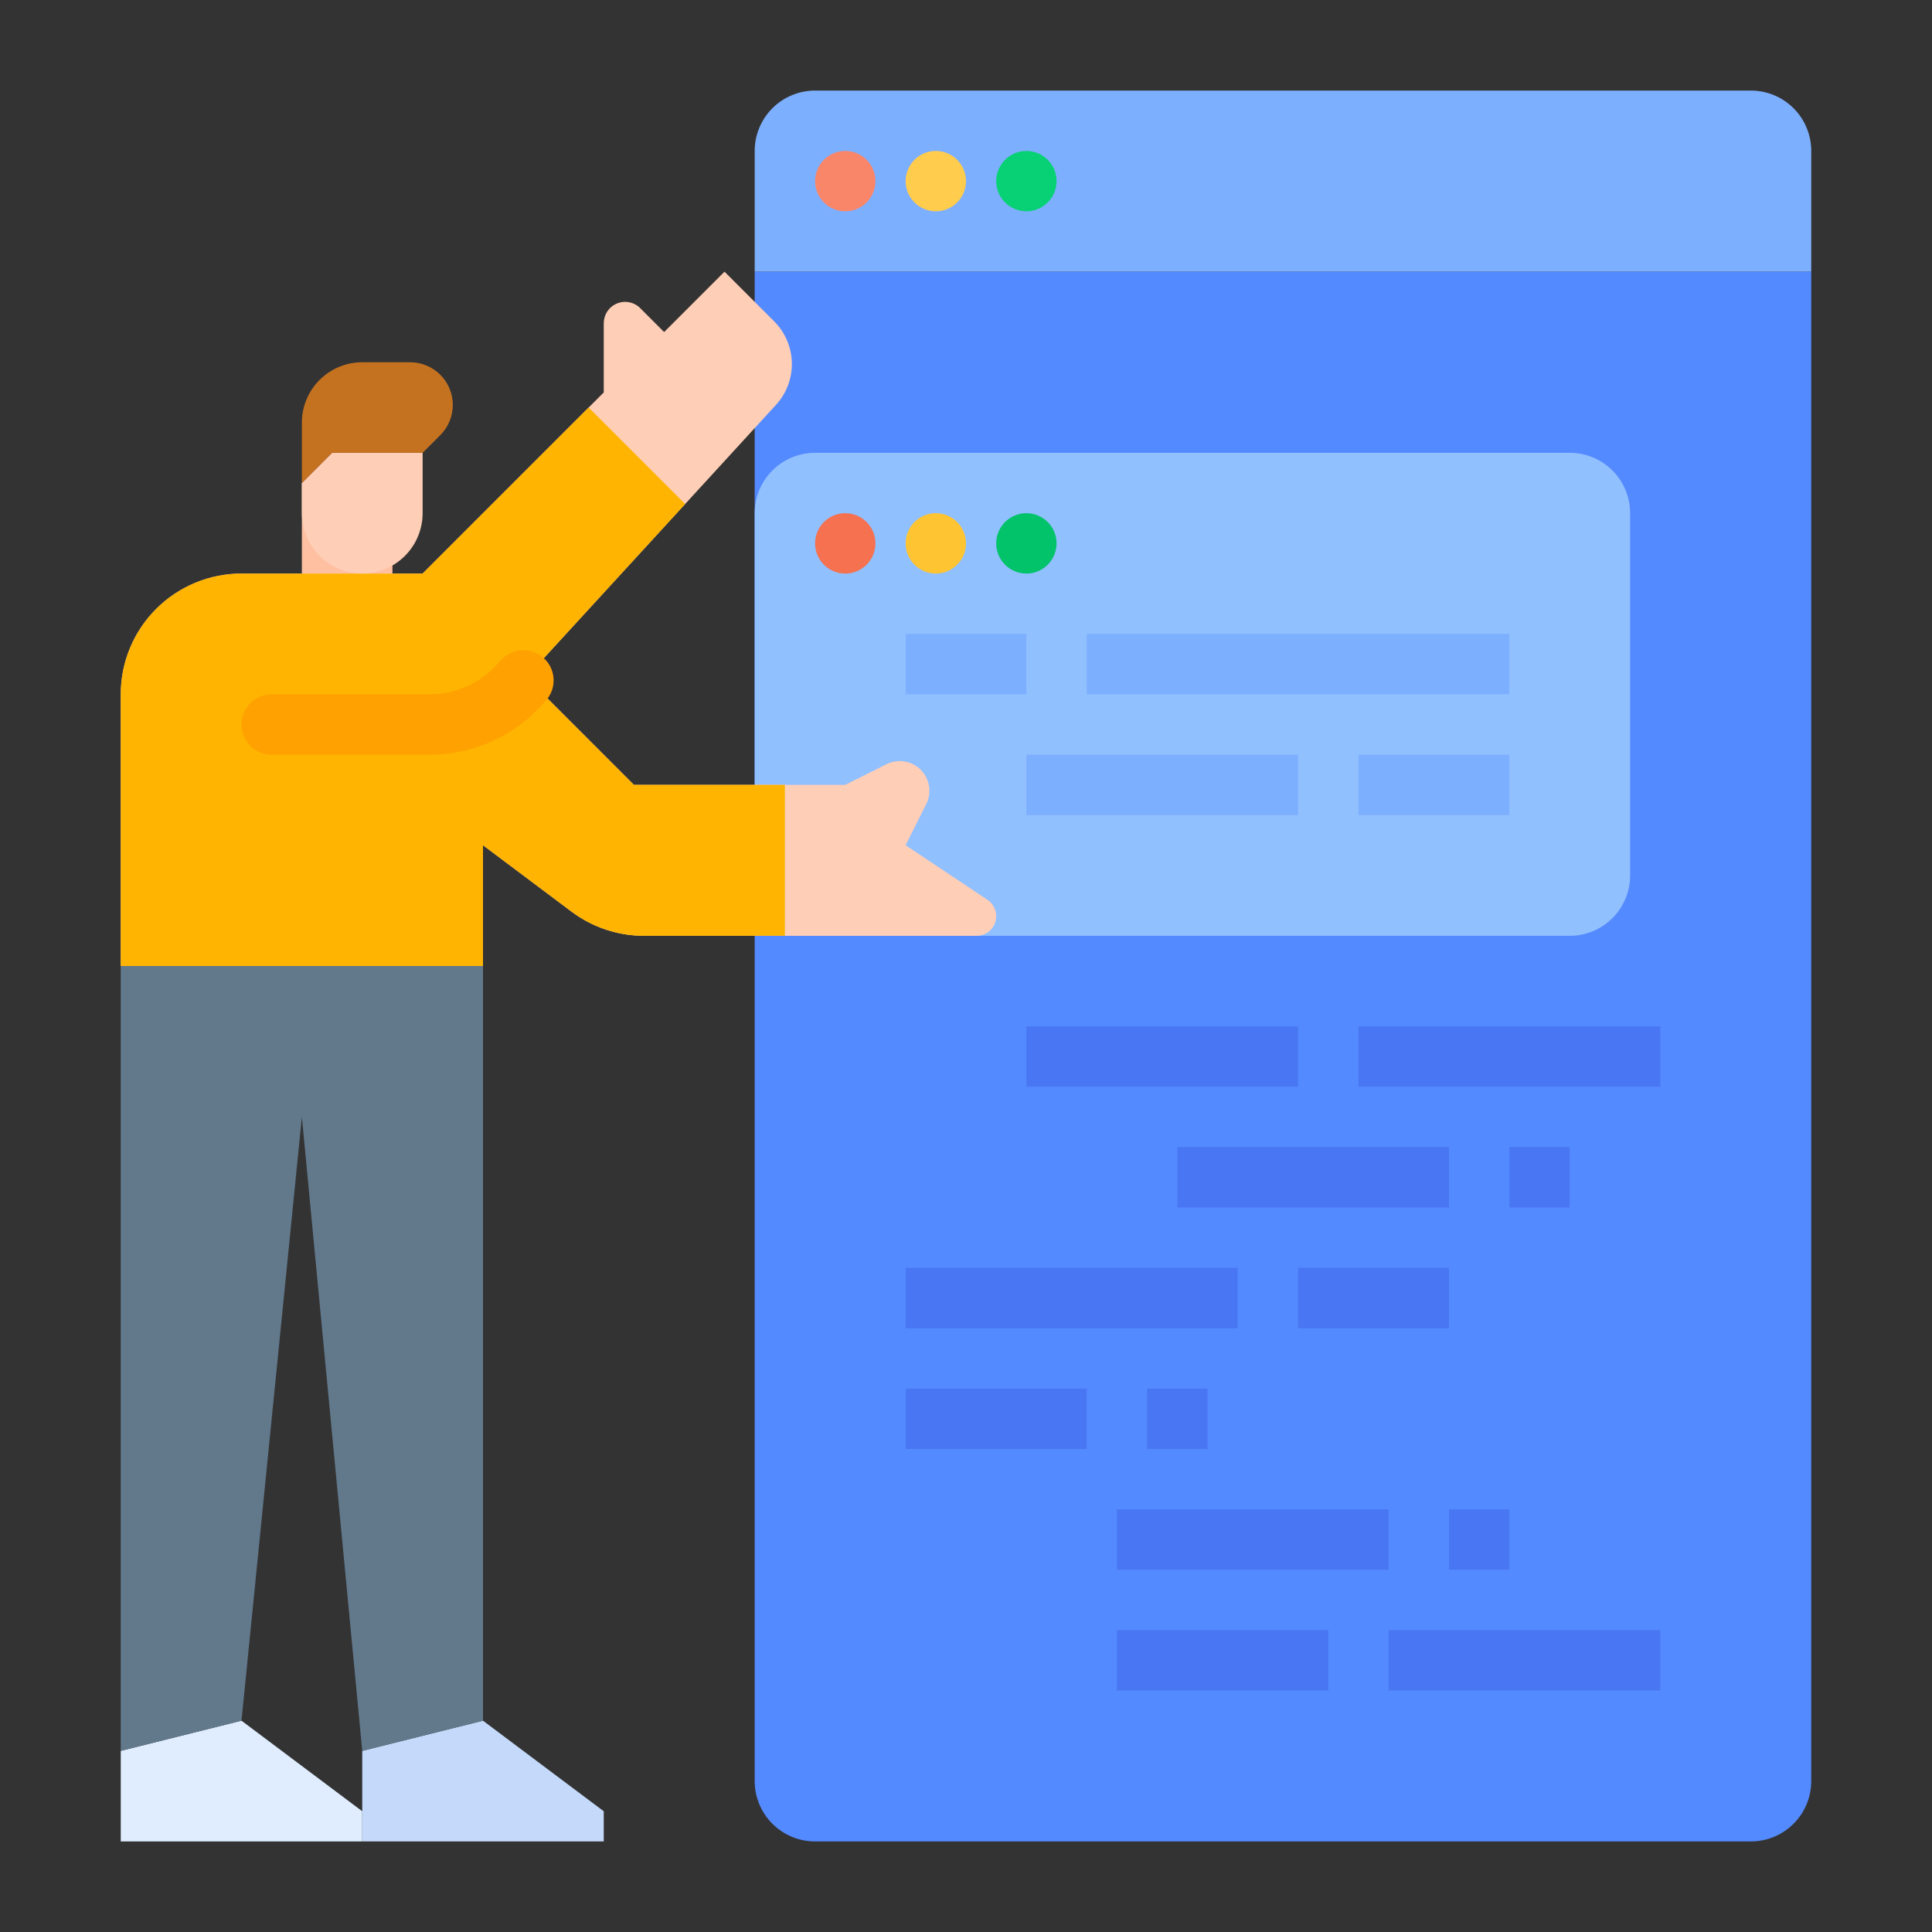
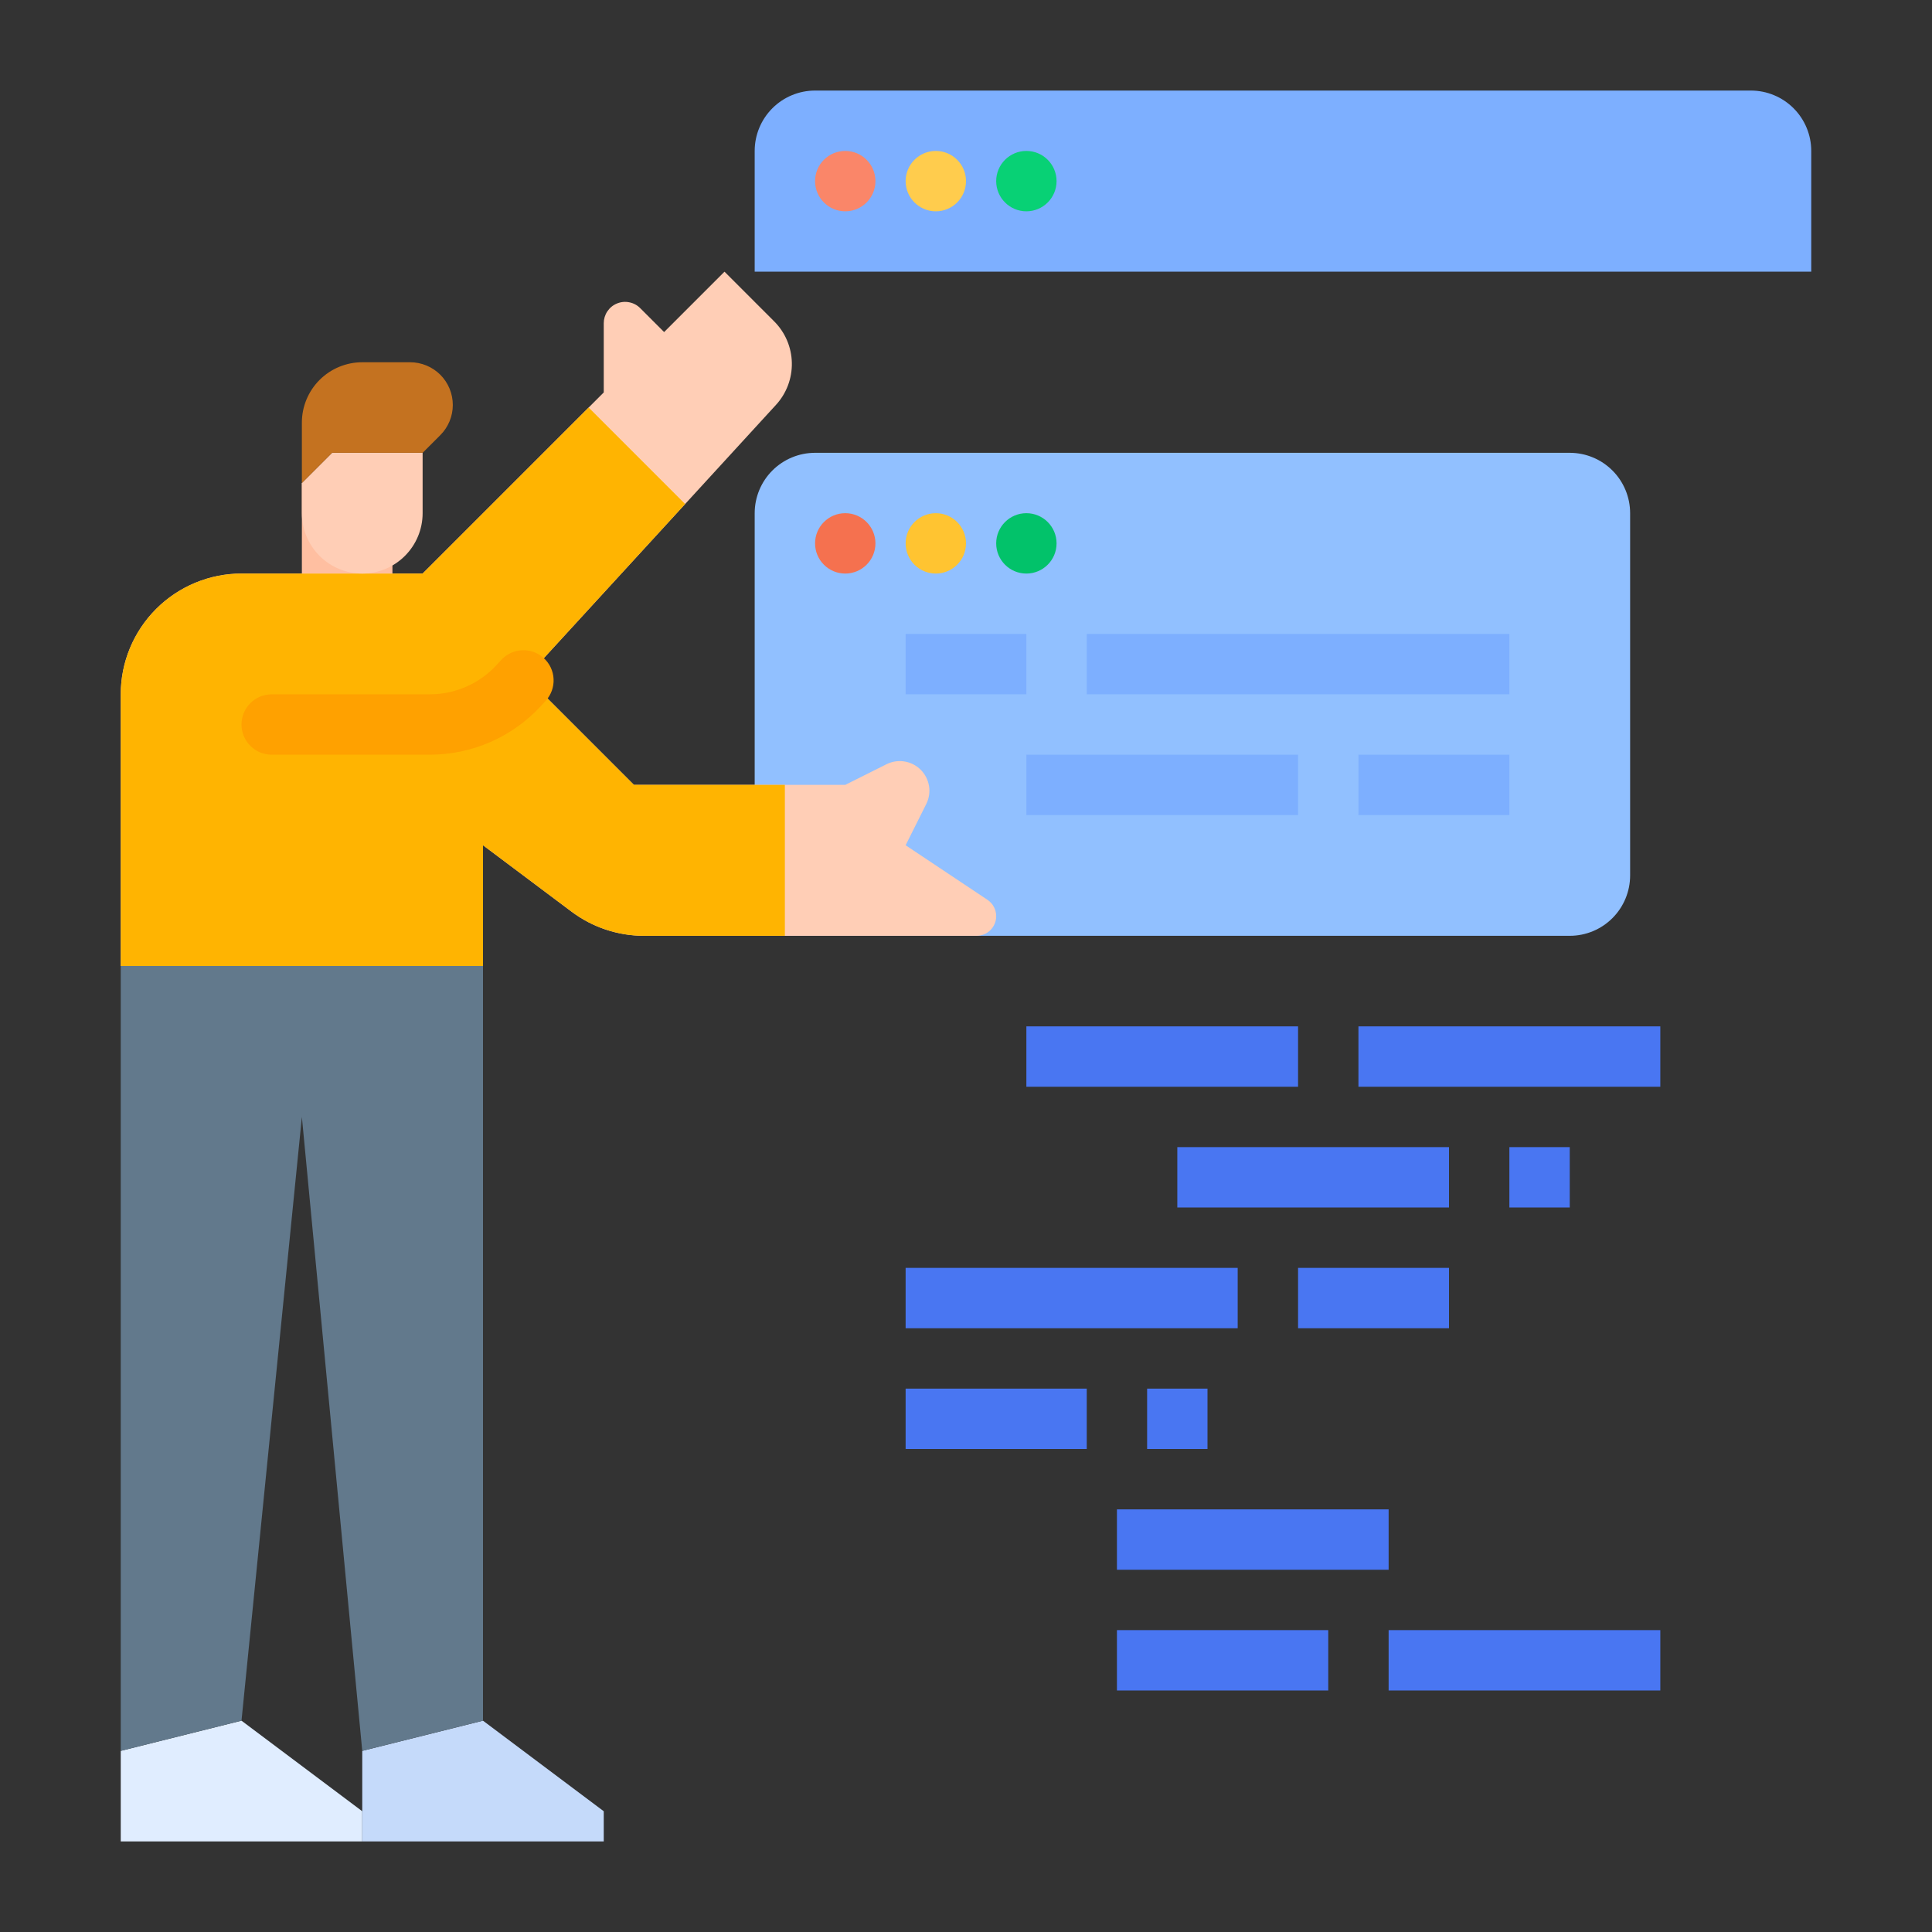
<svg xmlns="http://www.w3.org/2000/svg" width="64" height="64" viewBox="0 0 64 64" fill="none">
  <rect x="0" y="0" width="64" height="64" fill="#333333" stroke="none" />
-   <path d="M60 9V59C60 59.53 59.789 60.039 59.414 60.414C59.039 60.789 58.53 61 58 61H27C26.47 61 25.961 60.789 25.586 60.414C25.211 60.039 25 59.53 25 59V9H60Z" fill="#548AFF" />
  <path d="M25 31V17C25 16.47 25.211 15.961 25.586 15.586C25.961 15.211 26.47 15 27 15H52C52.53 15 53.039 15.211 53.414 15.586C53.789 15.961 54 16.47 54 17V29C54 29.53 53.789 30.039 53.414 30.414C53.039 30.789 52.53 31 52 31H25Z" fill="#91C0FF" />
  <path d="M25 9V5C25 4.47 25.211 3.961 25.586 3.586C25.961 3.211 26.47 3 27 3H58C58.53 3 59.039 3.211 59.414 3.586C59.789 3.961 60 4.47 60 5V9H25Z" fill="#7DAFFF" />
  <path d="M10 16H13V20H10V16Z" fill="#FFBFA1" />
  <path d="M33 30.349C33 30.434 32.984 30.519 32.951 30.598C32.919 30.677 32.87 30.75 32.81 30.81C32.749 30.87 32.678 30.919 32.598 30.951C32.519 30.984 32.434 31 32.349 31H21.334C20.468 31 19.626 30.719 18.934 30.2L16 28V32H4V23C4 21.939 4.422 20.922 5.172 20.172C5.922 19.422 6.939 19 8 19H14L20 13V10.707C20 10.568 20.041 10.431 20.119 10.314C20.197 10.198 20.307 10.107 20.437 10.054C20.566 10 20.708 9.986 20.845 10.014C20.983 10.041 21.109 10.108 21.207 10.207L22 11L24 9L25.646 10.646C26.011 11.011 26.22 11.502 26.231 12.017C26.242 12.532 26.054 13.031 25.706 13.411L22.696 16.696L17.435 22.435L21 26H28L29.367 25.316C29.552 25.224 29.76 25.192 29.963 25.225C30.167 25.258 30.355 25.354 30.5 25.5C30.646 25.645 30.742 25.833 30.775 26.037C30.808 26.24 30.776 26.448 30.684 26.633L30 28L32.71 29.806C32.799 29.866 32.872 29.947 32.923 30.041C32.973 30.136 33 30.241 33 30.349Z" fill="#FFCEB6" />
  <path d="M26 26V31H21.334C20.468 31 19.626 30.719 18.934 30.2L16 28V32H4V23C4 21.939 4.422 20.922 5.172 20.172C5.922 19.422 6.939 19 8 19H14L19.5 13.5L22.696 16.696L17.435 22.435L21 26H26Z" fill="#FFB401" />
  <path d="M14 15H11L10 16V17C10 17.53 10.211 18.039 10.586 18.414C10.961 18.789 11.47 19 12 19C12.53 19 13.039 18.789 13.414 18.414C13.789 18.039 14 17.53 14 17V15Z" fill="#FFCEB6" />
  <path d="M14 15L14.586 14.414C14.851 14.149 15 13.789 15 13.414C15 13.229 14.963 13.045 14.892 12.873C14.821 12.701 14.717 12.546 14.586 12.414C14.454 12.283 14.299 12.179 14.127 12.108C13.955 12.037 13.771 12 13.586 12H12C11.47 12 10.961 12.211 10.586 12.586C10.211 12.961 10 13.47 10 14V16L11 15H14Z" fill="#C47220" />
  <path d="M14.24 25H9C8.735 25 8.48 24.895 8.293 24.707C8.105 24.52 8 24.265 8 24C8 23.735 8.105 23.48 8.293 23.293C8.48 23.105 8.735 23 9 23H14.241C14.656 23 15.068 22.913 15.448 22.746C15.829 22.579 16.171 22.334 16.452 22.027L16.602 21.863C16.691 21.766 16.798 21.688 16.917 21.632C17.036 21.577 17.165 21.545 17.296 21.54C17.427 21.534 17.558 21.554 17.682 21.599C17.805 21.644 17.918 21.713 18.015 21.802L18.015 21.802C18.211 21.981 18.327 22.23 18.338 22.495C18.35 22.76 18.256 23.019 18.077 23.215L17.926 23.379C17.458 23.89 16.888 24.298 16.254 24.577C15.619 24.856 14.934 25 14.24 25Z" fill="#FFA100" />
  <path d="M8 57L12 60V61H4V58L8 57Z" fill="#E0EDFF" />
  <path d="M16 57L20 60V61H12V58L16 57Z" fill="#C5DAFA" />
  <path d="M4 58V32H16V57L12 58L10 37L8 57L4 58Z" fill="#62798C" />
  <path d="M30 21H34V23H30V21Z" fill="#7DAFFF" />
  <path d="M36 21H50V23H36V21Z" fill="#7DAFFF" />
  <path d="M34 25H43V27H34V25Z" fill="#7DAFFF" />
  <path d="M45 25H50V27H45V25Z" fill="#7DAFFF" />
  <path d="M34 34H43V36H34V34Z" fill="#4976F2" />
  <path d="M45 34H55V36H45V34Z" fill="#4976F2" />
  <path d="M39 38H48V40H39V38Z" fill="#4976F2" />
  <path d="M50 38H52V40H50V38Z" fill="#4976F2" />
  <path d="M30 42H41V44H30V42Z" fill="#4976F2" />
  <path d="M43 42H48V44H43V42Z" fill="#4976F2" />
  <path d="M30 46H36V48H30V46Z" fill="#4976F2" />
  <path d="M38 46H40V48H38V46Z" fill="#4976F2" />
  <path d="M37 50H46V52H37V50Z" fill="#4976F2" />
-   <path d="M48 50H50V52H48V50Z" fill="#4976F2" />
  <path d="M37 54H44V56H37V54Z" fill="#4976F2" />
  <path d="M46 54H55V56H46V54Z" fill="#4976F2" />
  <path d="M28 7C28.552 7 29 6.552 29 6C29 5.448 28.552 5 28 5C27.448 5 27 5.448 27 6C27 6.552 27.448 7 28 7Z" fill="#FA8669" />
  <path d="M31 7C31.552 7 32 6.552 32 6C32 5.448 31.552 5 31 5C30.448 5 30 5.448 30 6C30 6.552 30.448 7 31 7Z" fill="#FFCC4D" />
  <path d="M34 7C34.552 7 35 6.552 35 6C35 5.448 34.552 5 34 5C33.448 5 33 5.448 33 6C33 6.552 33.448 7 34 7Z" fill="#08D175" />
  <path d="M28 19C28.552 19 29 18.552 29 18C29 17.448 28.552 17 28 17C27.448 17 27 17.448 27 18C27 18.552 27.448 19 28 19Z" fill="#F5714F" />
  <path d="M31 19C31.552 19 32 18.552 32 18C32 17.448 31.552 17 31 17C30.448 17 30 17.448 30 18C30 18.552 30.448 19 31 19Z" fill="#FFC431" />
  <path d="M34 19C34.552 19 35 18.552 35 18C35 17.448 34.552 17 34 17C33.448 17 33 17.448 33 18C33 18.552 33.448 19 34 19Z" fill="#02C26A" />
</svg>